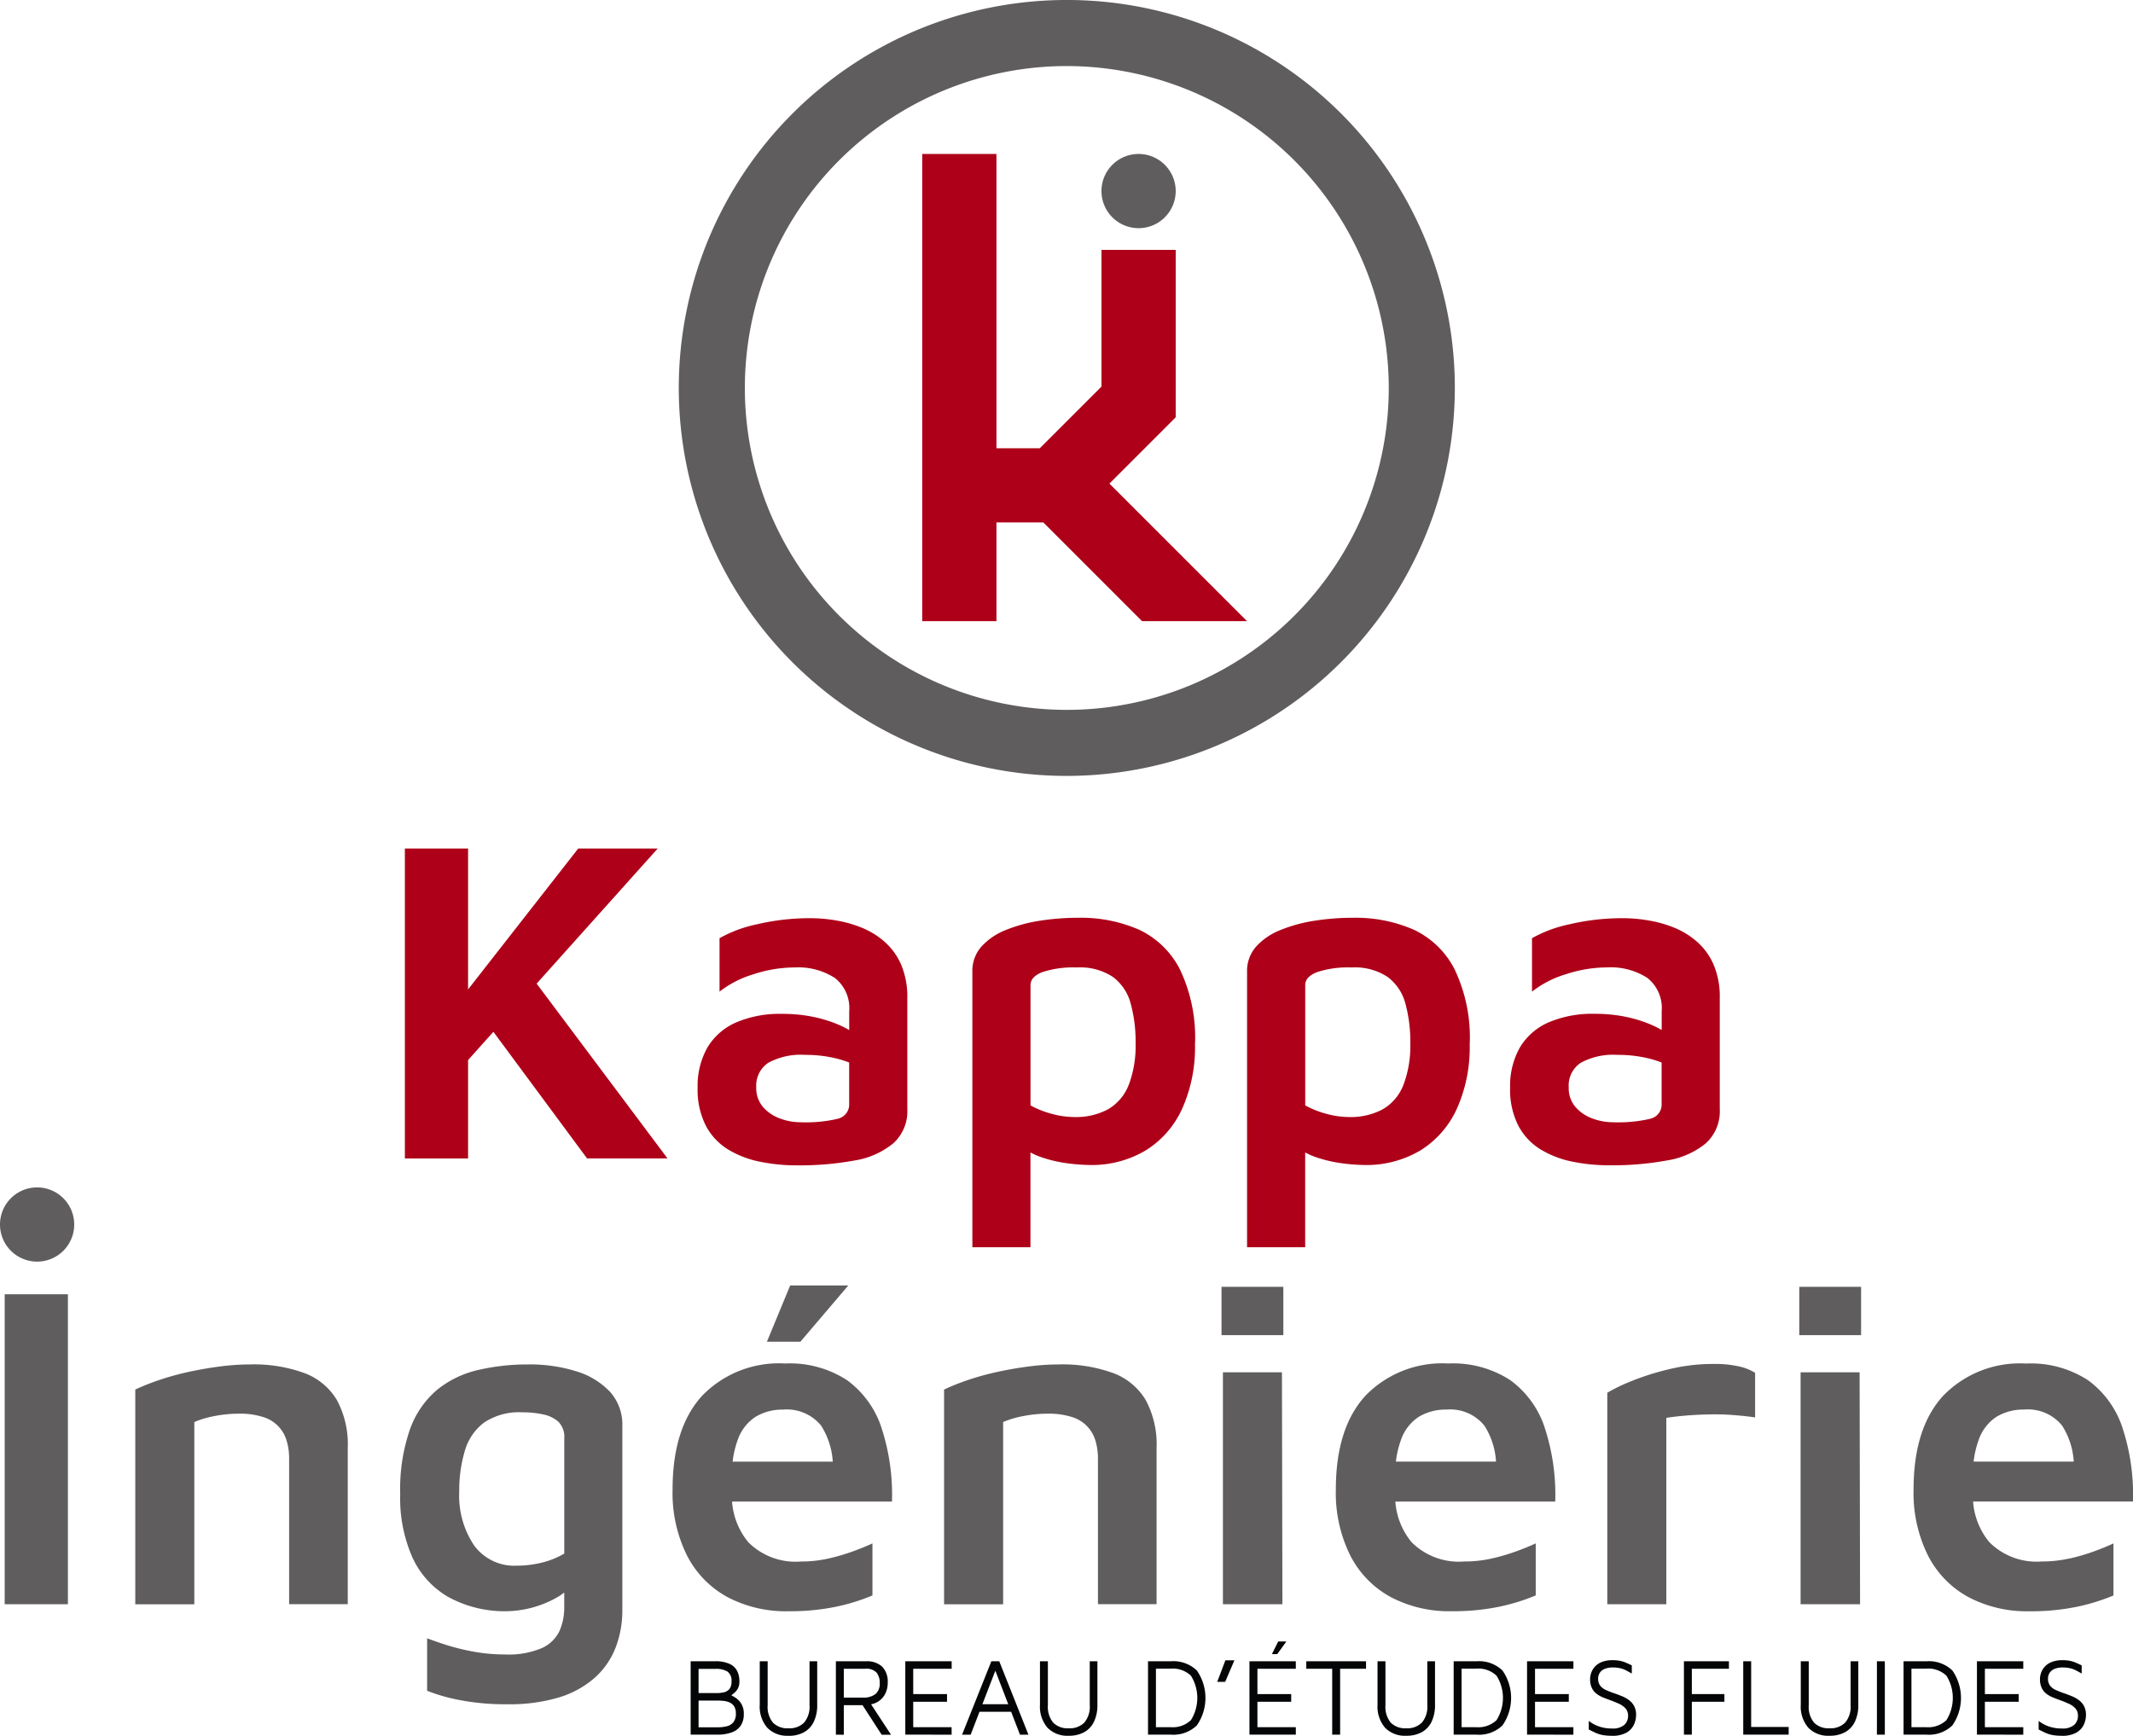
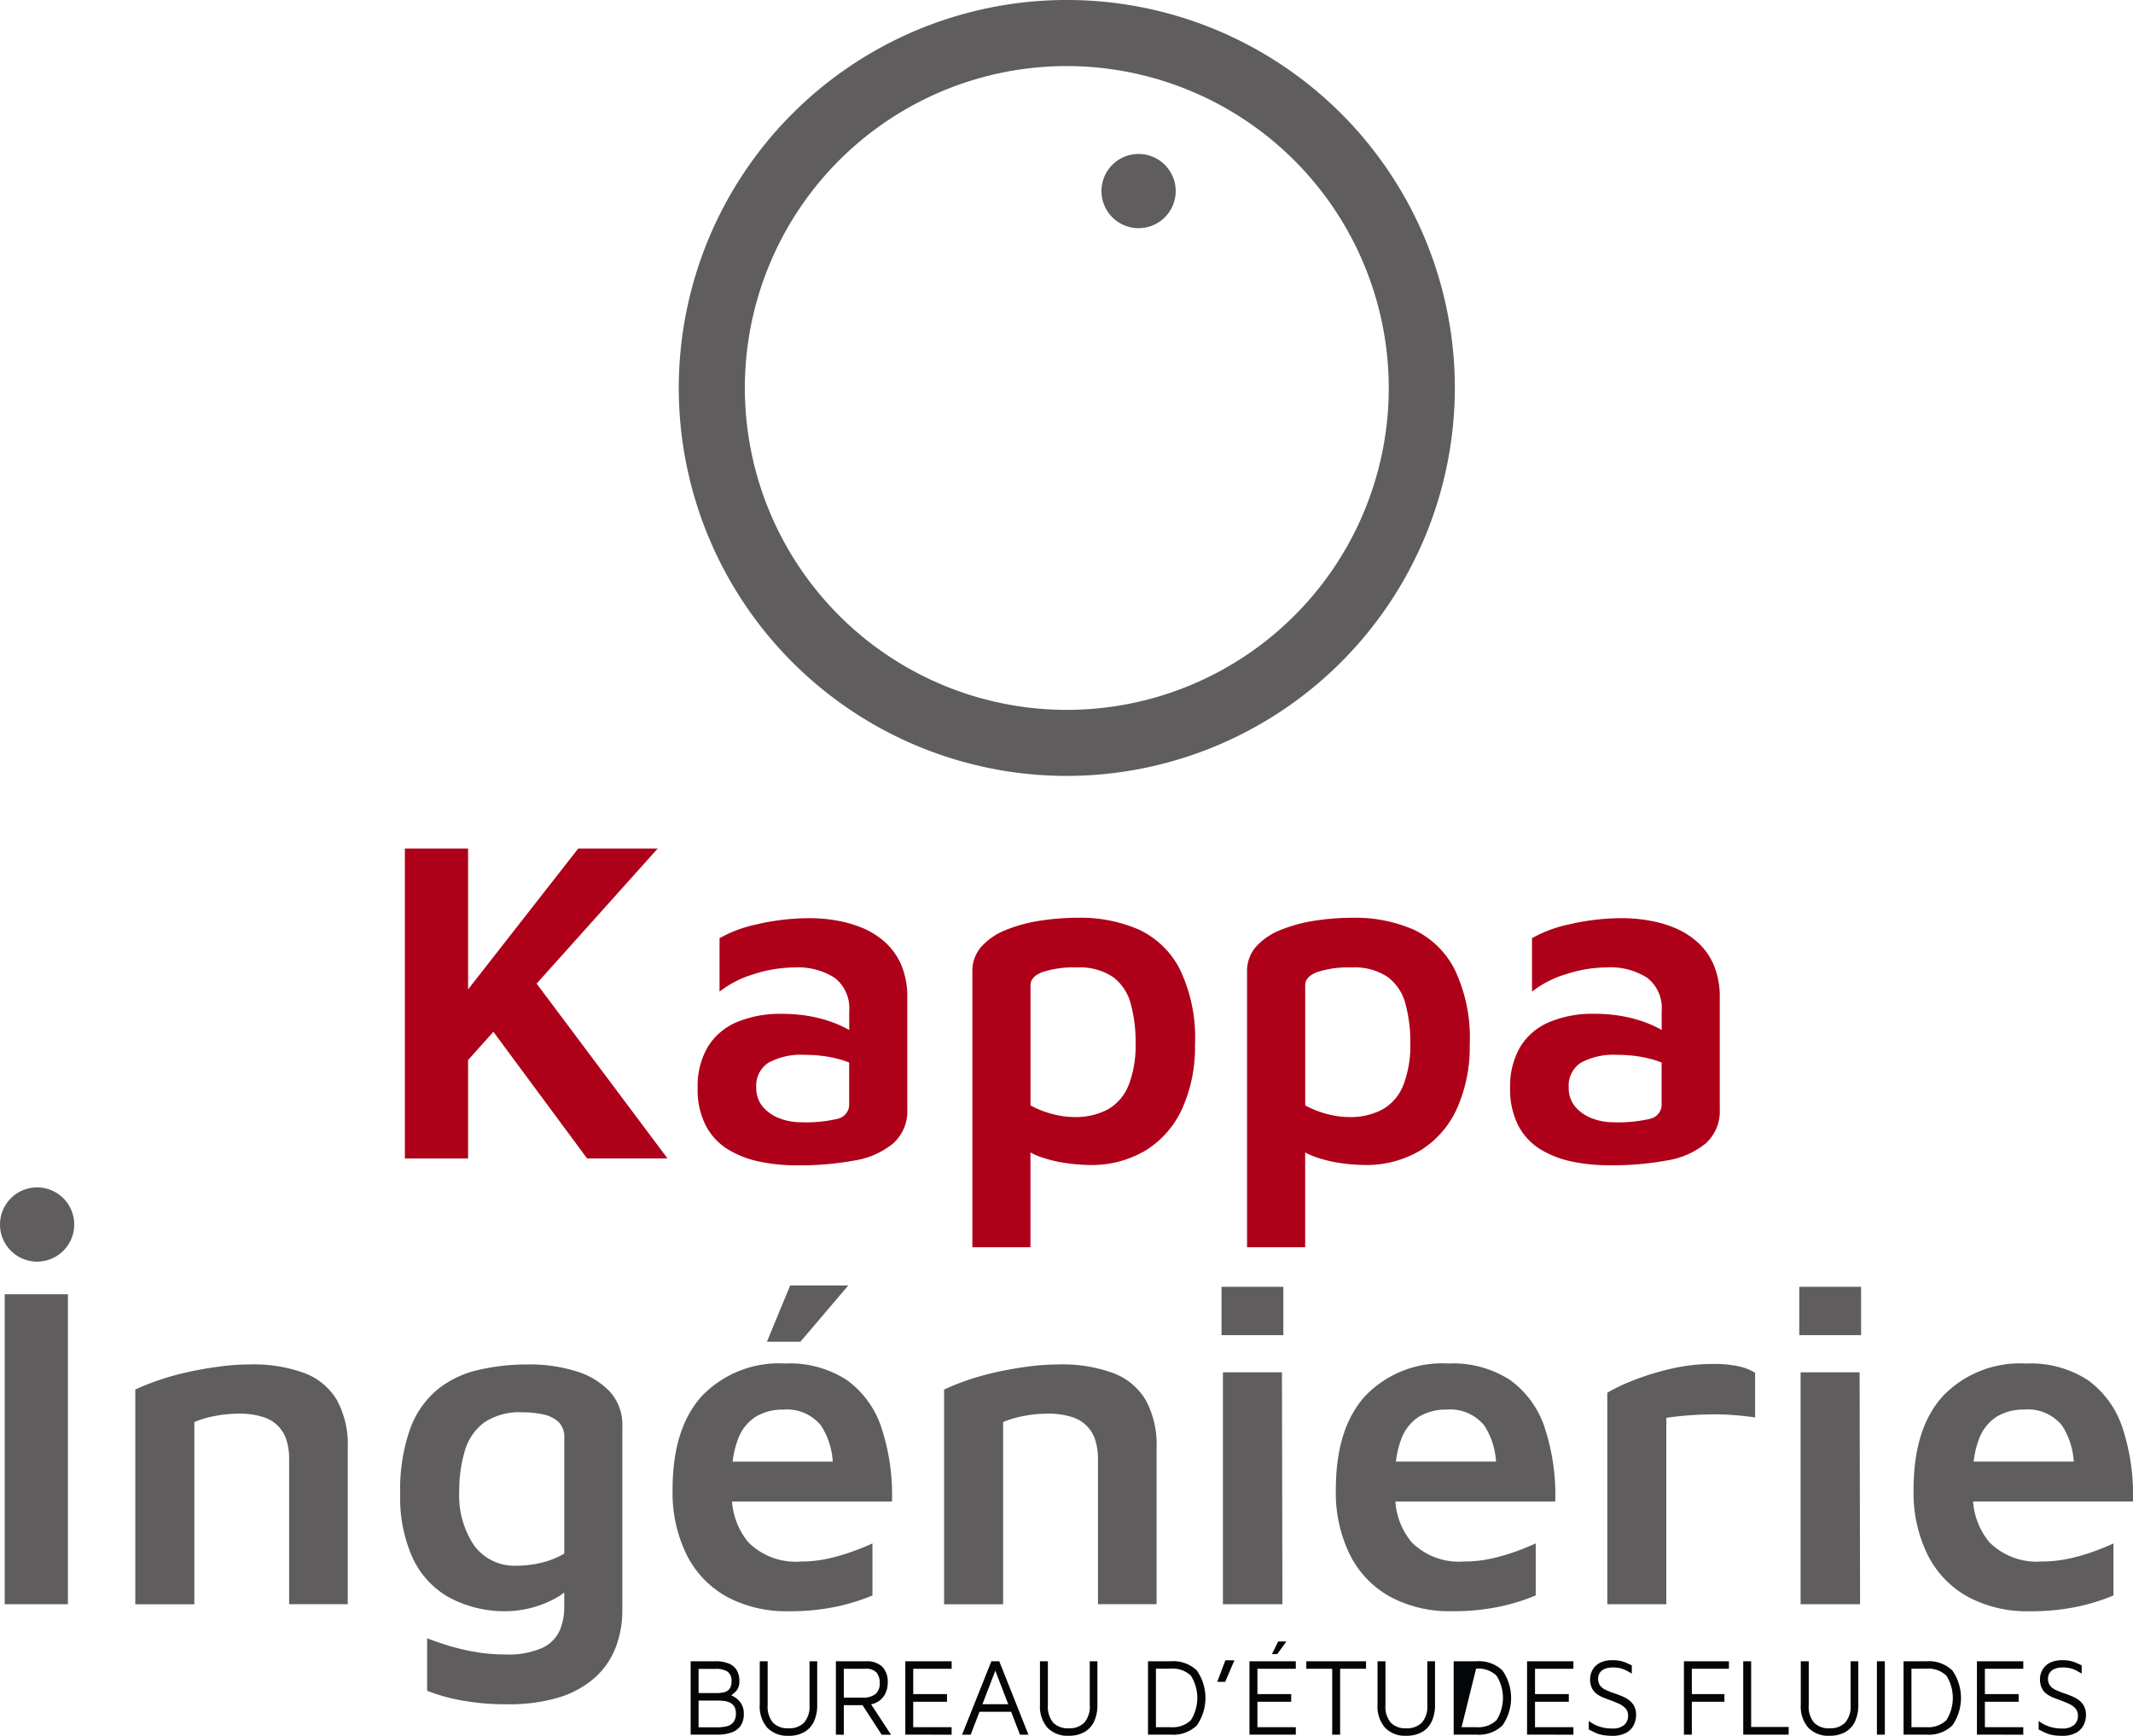
<svg xmlns="http://www.w3.org/2000/svg" id="Groupe_3" data-name="Groupe 3" width="156.448" height="127.331" viewBox="0 0 156.448 127.331">
  <defs>
    <clipPath id="clip-path">
      <rect id="Rectangle_5" data-name="Rectangle 5" width="156.448" height="127.331" fill="none" />
    </clipPath>
  </defs>
  <path id="Tracé_1" data-name="Tracé 1" d="M54.162,74.655h-5.83L40.253,84.99V74.655H35.617V97.393h4.636v-7.22L42.109,88.1l6.872,9.29h5.9l-9.6-12.824Z" transform="translate(-5.921 -12.41)" fill="#ae0019" />
  <g id="Groupe_2" data-name="Groupe 2">
    <g id="Groupe_1" data-name="Groupe 1" clip-path="url(#clip-path)">
      <path id="Tracé_2" data-name="Tracé 2" d="M75.115,82.543a5.914,5.914,0,0,0-1.653-1.04,8.885,8.885,0,0,0-1.892-.544,11.01,11.01,0,0,0-1.875-.172,16.874,16.874,0,0,0-3.955.444,9.56,9.56,0,0,0-2.761,1.023v3.92A7.5,7.5,0,0,1,65.467,84.9a9.753,9.753,0,0,1,3-.5,4.98,4.98,0,0,1,2.966.767,2.811,2.811,0,0,1,1.057,2.438v1.386a7.631,7.631,0,0,0-.716-.363,9.658,9.658,0,0,0-1.908-.6,11.09,11.09,0,0,0-2.285-.223,8.148,8.148,0,0,0-3.393.631,4.559,4.559,0,0,0-2.1,1.841,5.7,5.7,0,0,0-.716,2.949,5.8,5.8,0,0,0,.6,2.778,4.5,4.5,0,0,0,1.619,1.739,7.219,7.219,0,0,0,2.318.9,13.217,13.217,0,0,0,2.727.273,22.137,22.137,0,0,0,4.261-.358,5.931,5.931,0,0,0,2.83-1.261A3.168,3.168,0,0,0,76.751,94.8V86.652a6.02,6.02,0,0,0-.444-2.438,4.768,4.768,0,0,0-1.193-1.671M71.655,95.5a10.219,10.219,0,0,1-2.71.256,4.3,4.3,0,0,1-1.568-.29,2.983,2.983,0,0,1-1.228-.852,2.109,2.109,0,0,1-.477-1.415,2.005,2.005,0,0,1,.886-1.807,4.986,4.986,0,0,1,2.693-.579,9.469,9.469,0,0,1,2.4.29,7.563,7.563,0,0,1,.835.271V94.39a1.066,1.066,0,0,1-.835,1.108" transform="translate(-10.203 -13.43)" fill="#ae0019" />
      <path id="Tracé_3" data-name="Tracé 3" d="M97.712,81.6a10.629,10.629,0,0,0-4.365-.852,18.283,18.283,0,0,0-2.881.221,11.042,11.042,0,0,0-2.488.683,4.764,4.764,0,0,0-1.773,1.21,2.676,2.676,0,0,0-.665,1.841v20.216H89.8V97.964a5.4,5.4,0,0,0,.767.339,9.944,9.944,0,0,0,1.977.461,13.486,13.486,0,0,0,1.552.119,7.73,7.73,0,0,0,4.193-1.091,7,7,0,0,0,2.66-3.085,11.005,11.005,0,0,0,.92-4.653,11.586,11.586,0,0,0-1.125-5.557,6.445,6.445,0,0,0-3.034-2.9m-.7,11.4a3.517,3.517,0,0,1-1.5,1.789,4.952,4.952,0,0,1-2.506.58,6.346,6.346,0,0,1-1.6-.223,7,7,0,0,1-1.6-.63V85.69q0-.614.869-.955a7.3,7.3,0,0,1,2.54-.341,4.349,4.349,0,0,1,2.642.7,3.573,3.573,0,0,1,1.3,1.959,10.651,10.651,0,0,1,.358,2.9A8.132,8.132,0,0,1,97.013,93" transform="translate(-14.22 -13.423)" fill="#ae0019" />
      <path id="Tracé_4" data-name="Tracé 4" d="M121.877,81.6a10.629,10.629,0,0,0-4.365-.852,18.291,18.291,0,0,0-2.881.221,11.067,11.067,0,0,0-2.488.683,4.764,4.764,0,0,0-1.773,1.21,2.68,2.68,0,0,0-.665,1.841v20.216h4.262V97.964a5.39,5.39,0,0,0,.766.339,9.938,9.938,0,0,0,1.978.461,13.46,13.46,0,0,0,1.551.119,7.73,7.73,0,0,0,4.193-1.091,7,7,0,0,0,2.66-3.085,11.005,11.005,0,0,0,.92-4.653,11.586,11.586,0,0,0-1.125-5.557,6.445,6.445,0,0,0-3.034-2.9m-.7,11.4a3.517,3.517,0,0,1-1.5,1.789,4.952,4.952,0,0,1-2.506.58,6.351,6.351,0,0,1-1.6-.223,6.994,6.994,0,0,1-1.6-.63V85.69q0-.614.869-.955a7.3,7.3,0,0,1,2.54-.341,4.349,4.349,0,0,1,2.642.7,3.573,3.573,0,0,1,1.3,1.959,10.651,10.651,0,0,1,.358,2.9A8.132,8.132,0,0,1,121.178,93" transform="translate(-18.237 -13.423)" fill="#ae0019" />
      <path id="Tracé_5" data-name="Tracé 5" d="M147.78,84.214a4.768,4.768,0,0,0-1.193-1.671,5.914,5.914,0,0,0-1.653-1.04,8.865,8.865,0,0,0-1.893-.544,11,11,0,0,0-1.875-.172,16.872,16.872,0,0,0-3.954.444,9.56,9.56,0,0,0-2.761,1.023v3.92a7.5,7.5,0,0,1,2.489-1.278,9.76,9.76,0,0,1,3-.5,4.98,4.98,0,0,1,2.966.767,2.811,2.811,0,0,1,1.057,2.438v1.386a7.715,7.715,0,0,0-.715-.363,9.684,9.684,0,0,0-1.909-.6,11.09,11.09,0,0,0-2.285-.223,8.148,8.148,0,0,0-3.393.631,4.569,4.569,0,0,0-2.1,1.841,5.7,5.7,0,0,0-.715,2.949,5.8,5.8,0,0,0,.6,2.778,4.5,4.5,0,0,0,1.619,1.739,7.219,7.219,0,0,0,2.318.9,13.217,13.217,0,0,0,2.727.273,22.137,22.137,0,0,0,4.261-.358A5.93,5.93,0,0,0,147.2,97.3a3.168,3.168,0,0,0,1.023-2.505V86.652a6.019,6.019,0,0,0-.444-2.438M143.127,95.5a10.222,10.222,0,0,1-2.711.256,4.311,4.311,0,0,1-1.568-.29,2.985,2.985,0,0,1-1.227-.852,2.113,2.113,0,0,1-.477-1.415,2,2,0,0,1,.886-1.807,4.986,4.986,0,0,1,2.693-.579,9.469,9.469,0,0,1,2.4.29,7.563,7.563,0,0,1,.835.271V94.39a1.066,1.066,0,0,1-.835,1.108" transform="translate(-22.084 -13.43)" fill="#ae0019" />
      <rect id="Rectangle_1" data-name="Rectangle 1" width="4.637" height="22.738" transform="translate(0.344 94.944)" fill="#5f5d5d" />
      <path id="Tracé_6" data-name="Tracé 6" d="M24.293,120.678a10.8,10.8,0,0,0-3.971-.631,17.386,17.386,0,0,0-2.233.153q-1.177.154-2.336.409a19.287,19.287,0,0,0-2.147.6,16.523,16.523,0,0,0-1.705.681v15.751h4.33V124.274a7.046,7.046,0,0,1,1.5-.443,9.211,9.211,0,0,1,1.738-.171,5.57,5.57,0,0,1,1.841.256,2.553,2.553,0,0,1,1.705,1.773,4.509,4.509,0,0,1,.17,1.244v10.7h4.3V126.184a6.853,6.853,0,0,0-.8-3.529,4.693,4.693,0,0,0-2.386-1.977" transform="translate(-1.978 -19.956)" fill="#5f5d5d" />
      <path id="Tracé_7" data-name="Tracé 7" d="M48.144,120.559a11.365,11.365,0,0,0-3.563-.511,15.863,15.863,0,0,0-3.664.409,7.388,7.388,0,0,0-3,1.449,6.773,6.773,0,0,0-1.994,2.9,13.382,13.382,0,0,0-.716,4.756,10.744,10.744,0,0,0,.9,4.653,6.429,6.429,0,0,0,2.608,2.881,8.584,8.584,0,0,0,4.125,1.056,7.687,7.687,0,0,0,2.131-.289,7.885,7.885,0,0,0,1.841-.785c.153-.091.285-.2.426-.293v1.095a4.239,4.239,0,0,1-.341,1.705,2.609,2.609,0,0,1-1.278,1.261,6.236,6.236,0,0,1-2.745.477,12.59,12.59,0,0,1-2.249-.2,16.232,16.232,0,0,1-2.029-.494q-.9-.29-1.415-.494v3.852a13.022,13.022,0,0,0,2.386.681,17.72,17.72,0,0,0,3.512.307,12.556,12.556,0,0,0,3.749-.494,7.084,7.084,0,0,0,2.608-1.415,5.744,5.744,0,0,0,1.552-2.2,7.6,7.6,0,0,0,.511-2.846V124.582a3.6,3.6,0,0,0-.9-2.523,5.639,5.639,0,0,0-2.455-1.5m-2.556,14.029a7.6,7.6,0,0,1-1.824.222,3.654,3.654,0,0,1-3.136-1.484,6.549,6.549,0,0,1-1.091-3.97,10.066,10.066,0,0,1,.409-2.967,3.954,3.954,0,0,1,1.415-2.079,4.618,4.618,0,0,1,2.812-.75,7.067,7.067,0,0,1,1.517.153,2.386,2.386,0,0,1,1.125.545,1.571,1.571,0,0,1,.426,1.211v8.454a6.085,6.085,0,0,1-1.653.665" transform="translate(-5.853 -19.956)" fill="#5f5d5d" />
      <path id="Tracé_8" data-name="Tracé 8" d="M73.435,113.1H69.173l-1.705,4.125h2.455Z" transform="translate(-11.216 -18.801)" fill="#5f5d5d" />
      <path id="Tracé_9" data-name="Tracé 9" d="M74.493,124.687a7.025,7.025,0,0,0-2.523-3.493,7.684,7.684,0,0,0-4.552-1.228,7.83,7.83,0,0,0-6.086,2.37q-2.166,2.371-2.164,6.869a10.29,10.29,0,0,0,1.056,4.842A7.187,7.187,0,0,0,63.19,137.1a9.2,9.2,0,0,0,4.466,1.04,16.721,16.721,0,0,0,3.46-.324,14.678,14.678,0,0,0,2.711-.835v-3.818q-.582.273-1.416.579a14.826,14.826,0,0,1-1.807.529,9.107,9.107,0,0,1-2.029.221,4.9,4.9,0,0,1-3.853-1.415,5.266,5.266,0,0,1-1.192-2.982H75.259a15.745,15.745,0,0,0-.766-5.4m-9.24-.818a3.832,3.832,0,0,1,2.029-.529,3.229,3.229,0,0,1,2.779,1.176,5.522,5.522,0,0,1,.855,2.642H63.571a6.964,6.964,0,0,1,.353-1.534,3.322,3.322,0,0,1,1.329-1.756" transform="translate(-9.836 -19.943)" fill="#5f5d5d" />
      <path id="Tracé_10" data-name="Tracé 10" d="M95.44,120.678a10.808,10.808,0,0,0-3.972-.631,17.4,17.4,0,0,0-2.234.153q-1.176.154-2.335.409a19.353,19.353,0,0,0-2.148.6,16.5,16.5,0,0,0-1.7.681v15.751h4.33V124.274a7.046,7.046,0,0,1,1.5-.443,9.211,9.211,0,0,1,1.738-.171,5.57,5.57,0,0,1,1.841.256,2.556,2.556,0,0,1,1.706,1.773,4.509,4.509,0,0,1,.17,1.244v10.7h4.3V126.184a6.853,6.853,0,0,0-.8-3.529,4.7,4.7,0,0,0-2.386-1.977" transform="translate(-13.805 -19.956)" fill="#5f5d5d" />
      <path id="Tracé_11" data-name="Tracé 11" d="M107.581,120.742v17.011h4.363l-.034-17.011Z" transform="translate(-17.884 -20.072)" fill="#5f5d5d" />
      <rect id="Rectangle_2" data-name="Rectangle 2" width="4.534" height="3.545" transform="translate(89.594 94.398)" fill="#5f5d5d" />
      <path id="Tracé_12" data-name="Tracé 12" d="M132.84,124.687a7.019,7.019,0,0,0-2.522-3.493,7.683,7.683,0,0,0-4.552-1.228,7.83,7.83,0,0,0-6.086,2.37q-2.166,2.371-2.165,6.869a10.29,10.29,0,0,0,1.057,4.842,7.178,7.178,0,0,0,2.966,3.051,9.2,9.2,0,0,0,4.466,1.04,16.721,16.721,0,0,0,3.46-.324,14.668,14.668,0,0,0,2.711-.835v-3.818q-.58.273-1.415.579a14.826,14.826,0,0,1-1.807.529,9.112,9.112,0,0,1-2.029.221,4.9,4.9,0,0,1-3.853-1.415,5.266,5.266,0,0,1-1.192-2.982h11.727a15.745,15.745,0,0,0-.767-5.4m-9.239-.818a3.832,3.832,0,0,1,2.029-.529,3.229,3.229,0,0,1,2.779,1.176,5.5,5.5,0,0,1,.855,2.642h-7.344a6.92,6.92,0,0,1,.352-1.534,3.327,3.327,0,0,1,1.33-1.756" transform="translate(-19.535 -19.943)" fill="#5f5d5d" />
      <path id="Tracé_13" data-name="Tracé 13" d="M149.133,120.006a13.546,13.546,0,0,0-3.238.393,18.7,18.7,0,0,0-2.814.9,12.367,12.367,0,0,0-1.686.818v15.512h4.329V123.961q.613-.1,1.448-.17t1.739-.085q.9-.018,1.773.051t1.552.17v-3.273a3.8,3.8,0,0,0-1.142-.46,8.207,8.207,0,0,0-1.96-.188" transform="translate(-23.505 -19.949)" fill="#5f5d5d" />
      <rect id="Rectangle_3" data-name="Rectangle 3" width="4.534" height="3.545" transform="translate(131.97 94.398)" fill="#5f5d5d" />
      <path id="Tracé_14" data-name="Tracé 14" d="M158.4,120.742v17.011h4.363l-.034-17.011Z" transform="translate(-26.333 -20.072)" fill="#5f5d5d" />
      <path id="Tracé_15" data-name="Tracé 15" d="M179.777,134.267a9.112,9.112,0,0,1-2.029.221,4.9,4.9,0,0,1-3.853-1.415,5.266,5.266,0,0,1-1.192-2.982h11.727a15.745,15.745,0,0,0-.767-5.4,7.019,7.019,0,0,0-2.522-3.493,7.684,7.684,0,0,0-4.552-1.228,7.83,7.83,0,0,0-6.086,2.37q-2.166,2.371-2.165,6.869a10.289,10.289,0,0,0,1.057,4.842,7.178,7.178,0,0,0,2.966,3.051,9.2,9.2,0,0,0,4.466,1.04,16.721,16.721,0,0,0,3.46-.324,14.669,14.669,0,0,0,2.711-.835v-3.818q-.58.273-1.415.579a14.827,14.827,0,0,1-1.807.529m-5.353-10.4a3.832,3.832,0,0,1,2.029-.529,3.229,3.229,0,0,1,2.779,1.176,5.5,5.5,0,0,1,.855,2.642h-7.344a6.92,6.92,0,0,1,.352-1.534,3.327,3.327,0,0,1,1.33-1.756" transform="translate(-27.984 -19.943)" fill="#5f5d5d" />
      <path id="Tracé_16" data-name="Tracé 16" d="M60.757,151.548v-5.383H62.54a2.431,2.431,0,0,1,1.09.2,1.161,1.161,0,0,1,.544.524,1.64,1.64,0,0,1,.158.722,1.142,1.142,0,0,1-.105.54,1.079,1.079,0,0,1-.254.319c-.1.083-.2.168-.287.254l-.064-.105a1.925,1.925,0,0,1,.452.238,1.4,1.4,0,0,1,.412.448,1.382,1.382,0,0,1,.169.718,1.5,1.5,0,0,1-.234.875,1.345,1.345,0,0,1-.674.493,3.1,3.1,0,0,1-1.045.157Zm.581-3.05H62.67a2.453,2.453,0,0,0,.513-.053.743.743,0,0,0,.408-.234.825.825,0,0,0,.161-.56.8.8,0,0,0-.307-.739,1.612,1.612,0,0,0-.847-.19H61.338Zm0,2.51h1.412a2.782,2.782,0,0,0,.649-.073.9.9,0,0,0,.489-.294,1,1,0,0,0,.185-.65.94.94,0,0,0-.121-.512.754.754,0,0,0-.318-.283,1.4,1.4,0,0,0-.436-.121,3.929,3.929,0,0,0-.472-.028H61.338Z" transform="translate(-10.1 -24.298)" fill="#040506" />
      <path id="Tracé_17" data-name="Tracé 17" d="M68.942,151.629a2.028,2.028,0,0,1-1.554-.589,2.371,2.371,0,0,1-.552-1.687v-3.188h.58v3.221a1.828,1.828,0,0,0,.387,1.279,1.484,1.484,0,0,0,1.139.415,1.5,1.5,0,0,0,1.145-.415,1.8,1.8,0,0,0,.4-1.279v-3.221h.564v3.188A2.81,2.81,0,0,1,70.8,150.6a1.739,1.739,0,0,1-.719.771,2.294,2.294,0,0,1-1.137.262" transform="translate(-11.111 -24.298)" fill="#040506" />
      <path id="Tracé_18" data-name="Tracé 18" d="M73.533,151.549v-5.383h2.211a1.627,1.627,0,0,1,1.191.4,1.58,1.58,0,0,1,.4,1.171,1.747,1.747,0,0,1-.193.831,1.46,1.46,0,0,1-.541.573,1.548,1.548,0,0,1-.815.209l.242-.161,1.549,2.365h-.685l-1.6-2.47.291.3H74.114v2.171Zm.581-2.72h1.364a1.438,1.438,0,0,0,.972-.27,1,1,0,0,0,.3-.787,1.213,1.213,0,0,0-.226-.77,1.032,1.032,0,0,0-.847-.287H74.114Z" transform="translate(-12.224 -24.298)" fill="#040506" />
      <path id="Tracé_19" data-name="Tracé 19" d="M79.64,151.548v-5.383h3.4v.549H80.221v1.857H82.7v.564H80.221V151h2.816v.549Z" transform="translate(-13.239 -24.298)" fill="#040506" />
      <path id="Tracé_20" data-name="Tracé 20" d="M84.634,151.549l2.147-5.383h.581l2.139,5.383H88.88l-1.864-4.842.121-.016-1.873,4.858Zm.945-1.679.25-.556h2.639l.041.556Z" transform="translate(-14.069 -24.298)" fill="#040506" />
      <path id="Tracé_21" data-name="Tracé 21" d="M93.593,151.629a2.026,2.026,0,0,1-1.553-.589,2.375,2.375,0,0,1-.553-1.687v-3.188h.581v3.221a1.824,1.824,0,0,0,.388,1.279,1.479,1.479,0,0,0,1.137.415,1.508,1.508,0,0,0,1.146-.415,1.8,1.8,0,0,0,.4-1.279v-3.221H95.7v3.188a2.8,2.8,0,0,1-.25,1.242,1.737,1.737,0,0,1-.718.771,2.3,2.3,0,0,1-1.139.262" transform="translate(-15.209 -24.298)" fill="#040506" />
      <path id="Tracé_22" data-name="Tracé 22" d="M100.992,151.548v-5.383h1.687a2.477,2.477,0,0,1,1.893.675,3.525,3.525,0,0,1,0,4.03,2.469,2.469,0,0,1-1.893.678Zm.581-.549h1.065a1.935,1.935,0,0,0,1.5-.516,3.069,3.069,0,0,0,0-3.26,1.935,1.935,0,0,0-1.5-.517h-1.065Z" transform="translate(-16.789 -24.298)" fill="#040506" />
      <path id="Tracé_23" data-name="Tracé 23" d="M107.08,147.66l.6-1.582h.662l-.679,1.582Z" transform="translate(-17.801 -24.284)" fill="#040506" />
      <path id="Tracé_24" data-name="Tracé 24" d="M109.915,151.258v-5.383h3.4v.549H110.5v1.857h2.477v.564H110.5v1.864h2.816v.549Zm1.647-5.907.46-.928h.6l-.67.928Z" transform="translate(-18.272 -24.008)" fill="#040506" />
      <path id="Tracé_25" data-name="Tracé 25" d="M116.814,151.548v-4.834h-1.9v-.549h4.382v.549h-1.9v4.834Z" transform="translate(-19.102 -24.298)" fill="#040506" />
      <path id="Tracé_26" data-name="Tracé 26" d="M123.288,151.629a2.026,2.026,0,0,1-1.553-.589,2.375,2.375,0,0,1-.553-1.687v-3.188h.581v3.221a1.824,1.824,0,0,0,.388,1.279,1.479,1.479,0,0,0,1.137.415,1.508,1.508,0,0,0,1.146-.415,1.8,1.8,0,0,0,.4-1.279v-3.221h.564v3.188a2.8,2.8,0,0,1-.249,1.242,1.744,1.744,0,0,1-.719.771,2.3,2.3,0,0,1-1.138.262" transform="translate(-20.145 -24.298)" fill="#040506" />
-       <path id="Tracé_27" data-name="Tracé 27" d="M127.879,151.548v-5.383h1.687a2.477,2.477,0,0,1,1.893.675,3.525,3.525,0,0,1,0,4.03,2.469,2.469,0,0,1-1.893.678Zm.581-.549h1.065a1.935,1.935,0,0,0,1.5-.516,3.069,3.069,0,0,0,0-3.26,1.935,1.935,0,0,0-1.5-.517H128.46Z" transform="translate(-21.258 -24.298)" fill="#040506" />
+       <path id="Tracé_27" data-name="Tracé 27" d="M127.879,151.548v-5.383h1.687a2.477,2.477,0,0,1,1.893.675,3.525,3.525,0,0,1,0,4.03,2.469,2.469,0,0,1-1.893.678Zm.581-.549h1.065a1.935,1.935,0,0,0,1.5-.516,3.069,3.069,0,0,0,0-3.26,1.935,1.935,0,0,0-1.5-.517Z" transform="translate(-21.258 -24.298)" fill="#040506" />
      <path id="Tracé_28" data-name="Tracé 28" d="M134.335,151.548v-5.383h3.4v.549h-2.816v1.857h2.478v.564h-2.478V151h2.816v.549Z" transform="translate(-22.331 -24.298)" fill="#040506" />
      <path id="Tracé_29" data-name="Tracé 29" d="M141.452,151.613a3.571,3.571,0,0,1-.686-.056,2.289,2.289,0,0,1-.509-.162c-.15-.07-.315-.15-.492-.243v-.63a2.449,2.449,0,0,0,.695.388,2.778,2.778,0,0,0,1.016.169,1.273,1.273,0,0,0,.893-.262.878.878,0,0,0,.278-.666.79.79,0,0,0-.186-.544,1.458,1.458,0,0,0-.476-.339c-.194-.088-.4-.173-.614-.253q-.274-.1-.544-.206a2.121,2.121,0,0,1-.489-.274,1.186,1.186,0,0,1-.347-.428,1.489,1.489,0,0,1-.129-.658,1.408,1.408,0,0,1,.084-.46,1.31,1.31,0,0,1,.784-.79,2.06,2.06,0,0,1,.778-.129,2.756,2.756,0,0,1,.537.044,2.153,2.153,0,0,1,.424.129q.2.085.452.206v.6q-.209-.12-.4-.221a1.858,1.858,0,0,0-.419-.161,2.207,2.207,0,0,0-.561-.062,1.49,1.49,0,0,0-.633.113.742.742,0,0,0-.456.694.837.837,0,0,0,.149.525,1.107,1.107,0,0,0,.419.318,6.606,6.606,0,0,0,.626.246c.188.065.377.136.564.214a2.276,2.276,0,0,1,.513.29,1.337,1.337,0,0,1,.372.436,1.366,1.366,0,0,1,.141.65,1.692,1.692,0,0,1-.162.714,1.323,1.323,0,0,1-.549.582,2.113,2.113,0,0,1-1.073.229" transform="translate(-23.234 -24.282)" fill="#040506" />
      <path id="Tracé_30" data-name="Tracé 30" d="M148.136,151.548v-5.383h3.3v.549h-2.72v1.857h2.39v.564h-2.39v2.413Z" transform="translate(-24.626 -24.298)" fill="#040506" />
      <path id="Tracé_31" data-name="Tracé 31" d="M153.353,151.548v-5.383h.581v4.817h2.752v.565Z" transform="translate(-25.493 -24.298)" fill="#040506" />
      <path id="Tracé_32" data-name="Tracé 32" d="M160.522,151.629a2.026,2.026,0,0,1-1.553-.589,2.375,2.375,0,0,1-.553-1.687v-3.188H159v3.221a1.824,1.824,0,0,0,.388,1.279,1.479,1.479,0,0,0,1.137.415,1.508,1.508,0,0,0,1.146-.415,1.8,1.8,0,0,0,.4-1.279v-3.221h.564v3.188a2.8,2.8,0,0,1-.249,1.242,1.744,1.744,0,0,1-.719.771,2.3,2.3,0,0,1-1.138.262" transform="translate(-26.335 -24.298)" fill="#040506" />
      <rect id="Rectangle_4" data-name="Rectangle 4" width="0.581" height="5.383" transform="translate(137.665 121.867)" fill="#040506" />
      <path id="Tracé_33" data-name="Tracé 33" d="M167.455,151.548v-5.383h1.687a2.477,2.477,0,0,1,1.893.675,3.525,3.525,0,0,1,0,4.03,2.469,2.469,0,0,1-1.893.678Zm.581-.549H169.1a1.935,1.935,0,0,0,1.5-.516,3.069,3.069,0,0,0,0-3.26,1.935,1.935,0,0,0-1.5-.517h-1.065Z" transform="translate(-27.837 -24.298)" fill="#040506" />
      <path id="Tracé_34" data-name="Tracé 34" d="M173.911,151.548v-5.383h3.4v.549h-2.816v1.857h2.478v.564h-2.478V151h2.816v.549Z" transform="translate(-28.91 -24.298)" fill="#040506" />
      <path id="Tracé_35" data-name="Tracé 35" d="M181.028,151.613a3.571,3.571,0,0,1-.686-.056,2.289,2.289,0,0,1-.509-.162c-.15-.07-.315-.15-.492-.243v-.63a2.449,2.449,0,0,0,.695.388,2.778,2.778,0,0,0,1.016.169,1.273,1.273,0,0,0,.893-.262.878.878,0,0,0,.278-.666.79.79,0,0,0-.186-.544,1.457,1.457,0,0,0-.476-.339c-.194-.088-.4-.173-.614-.253q-.274-.1-.544-.206a2.121,2.121,0,0,1-.489-.274,1.186,1.186,0,0,1-.347-.428,1.489,1.489,0,0,1-.129-.658,1.408,1.408,0,0,1,.084-.46,1.31,1.31,0,0,1,.784-.79,2.06,2.06,0,0,1,.778-.129,2.756,2.756,0,0,1,.537.044,2.153,2.153,0,0,1,.424.129q.2.085.452.206v.6q-.209-.12-.4-.221a1.858,1.858,0,0,0-.419-.161,2.207,2.207,0,0,0-.561-.062,1.49,1.49,0,0,0-.633.113.742.742,0,0,0-.456.694.837.837,0,0,0,.149.525,1.107,1.107,0,0,0,.419.318,6.608,6.608,0,0,0,.626.246c.188.065.377.136.564.214a2.276,2.276,0,0,1,.513.29,1.337,1.337,0,0,1,.372.436,1.366,1.366,0,0,1,.141.65,1.692,1.692,0,0,1-.162.714,1.323,1.323,0,0,1-.549.582,2.113,2.113,0,0,1-1.073.229" transform="translate(-29.813 -24.282)" fill="#040506" />
      <path id="Tracé_36" data-name="Tracé 36" d="M99.619,18.99h0a2.722,2.722,0,1,1,2.722-2.722,2.722,2.722,0,0,1-2.722,2.722" transform="translate(-16.108 -2.252)" fill="#5f5d5d" />
-       <path id="Tracé_37" data-name="Tracé 37" d="M97.252,47.82h7.7L94.858,37.727l4.852-4.852-.013-.012h.023V20.584H94.276V30.61l-4.524,4.524H86.572V13.545H81.128V47.819h5.444V40.577H90.01Z" transform="translate(-13.486 -2.252)" fill="#ae0019" />
      <path id="Tracé_38" data-name="Tracé 38" d="M88.175,56.919a28.46,28.46,0,1,1,28.459-28.46,28.491,28.491,0,0,1-28.459,28.46m0-52.073A23.614,23.614,0,1,0,111.788,28.46,23.641,23.641,0,0,0,88.175,4.846" transform="translate(-9.927)" fill="#5f5d5d" />
      <path id="Tracé_39" data-name="Tracé 39" d="M2.722,109.916h0a2.722,2.722,0,1,1,2.722-2.722,2.722,2.722,0,0,1-2.722,2.722" transform="translate(0 -17.367)" fill="#5f5d5d" />
    </g>
  </g>
</svg>